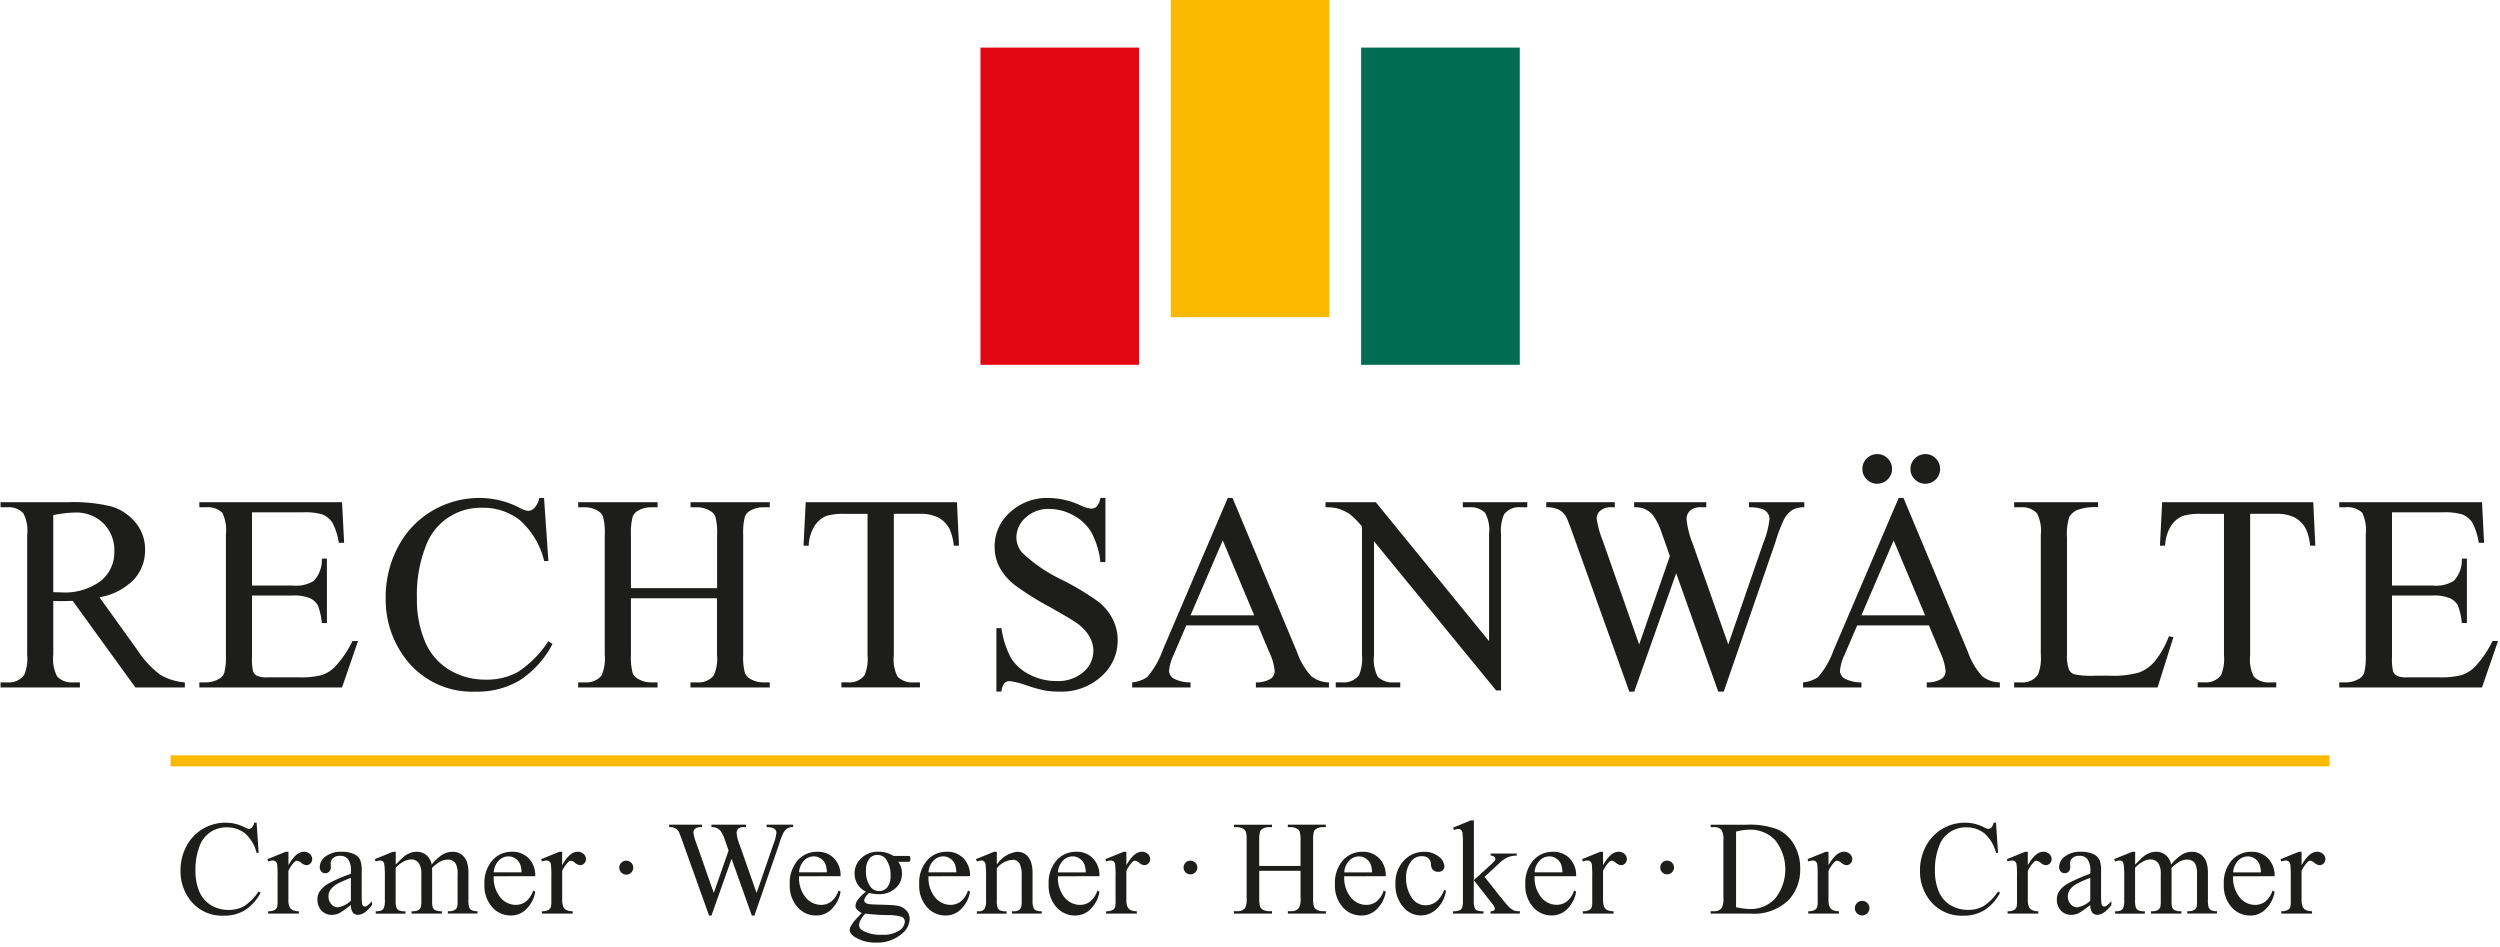
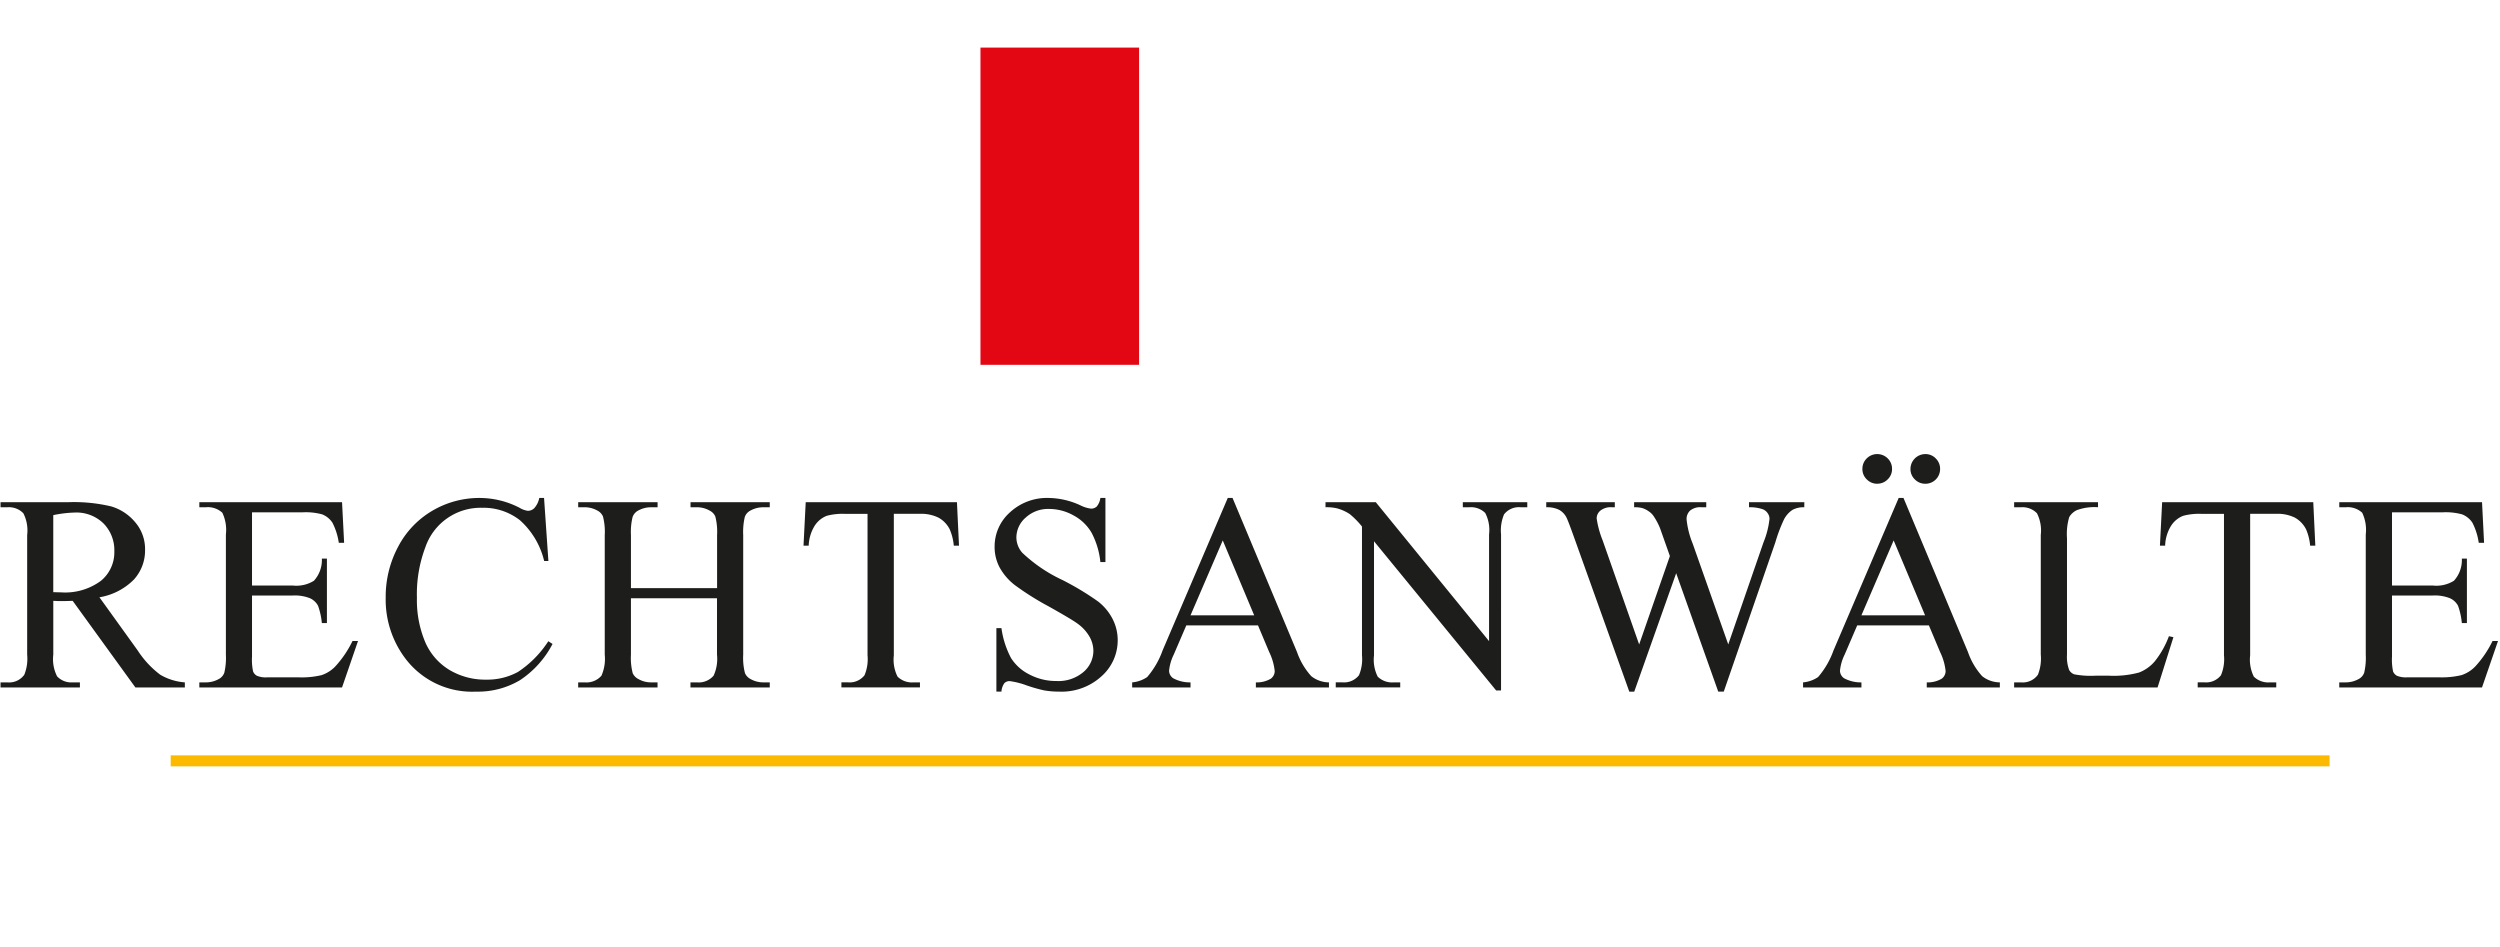
<svg xmlns="http://www.w3.org/2000/svg" id="e65d04f5-93c2-4b7e-877c-d08138354d50" data-name="logo" viewBox="0 0 227 86">
  <title>ra-logo</title>
-   <path id="a21a19be-ac1a-4f4f-950c-5f6e888ff136" data-name="namen" d="M23.088,74.7a.923.923,0,0,1-.221.447.392.392,0,0,1-.279.113.944.944,0,0,1-.358-.131A3.8,3.8,0,0,0,20.5,74.7a4.032,4.032,0,0,0-2.075.557,3.919,3.919,0,0,0-1.492,1.569,4.634,4.634,0,0,0-.542,2.221,4.257,4.257,0,0,0,.822,2.608,3.64,3.64,0,0,0,3.108,1.488,3.591,3.591,0,0,0,1.923-.5,4.232,4.232,0,0,0,1.417-1.578l-.184-.119a4.577,4.577,0,0,1-1.322,1.337,2.8,2.8,0,0,1-1.387.336,3.037,3.037,0,0,1-1.611-.429A2.628,2.628,0,0,1,18.1,80.955a4.719,4.719,0,0,1-.351-1.9,5.8,5.8,0,0,1,.372-2.221A2.546,2.546,0,0,1,20.6,75.126a2.567,2.567,0,0,1,1.643.542A3.451,3.451,0,0,1,23.3,77.442h.185L23.3,74.7Zm2.849,2.644-1.65.667.06.214a1.19,1.19,0,0,1,.417-.089.406.406,0,0,1,.259.083.443.443,0,0,1,.142.265,8.712,8.712,0,0,1,.039,1.134v2.114a3.046,3.046,0,0,1-.03.578.5.5,0,0,1-.208.3,1.152,1.152,0,0,1-.619.131v.215h2.792v-.215a1.206,1.206,0,0,1-.565-.107.613.613,0,0,1-.274-.268,1.61,1.61,0,0,1-.113-.685V79.068a2.874,2.874,0,0,1,.553-.8.353.353,0,0,1,.233-.119.772.772,0,0,1,.384.2.785.785,0,0,0,.467.206.5.5,0,0,0,.369-.161A.546.546,0,0,0,28.348,78a.617.617,0,0,0-.214-.462.765.765,0,0,0-.542-.2q-.721,0-1.4,1.226V77.341Zm6.105,5.519a.58.58,0,0,0,.465.2q.606,0,1.274-.893v-.334a3.71,3.71,0,0,1-.483.435.32.32,0,0,1-.166.041.232.232,0,0,1-.158-.059.4.4,0,0,1-.1-.235,8.423,8.423,0,0,1-.03-.956V79.21a3.263,3.263,0,0,0-.107-1.047,1.123,1.123,0,0,0-.518-.578,2.55,2.55,0,0,0-1.191-.244,2.264,2.264,0,0,0-1.471.429,1.217,1.217,0,0,0-.524.94.608.608,0,0,0,.14.423.467.467,0,0,0,.361.155.482.482,0,0,0,.366-.149.6.6,0,0,0,.14-.423l-.012-.345a.607.607,0,0,1,.226-.464.845.845,0,0,1,.595-.2.935.935,0,0,1,.754.3,1.78,1.78,0,0,1,.259,1.119v.214a13.274,13.274,0,0,0-2.01.87,2.354,2.354,0,0,0-.848.762,1.3,1.3,0,0,0-.179.691,1.422,1.422,0,0,0,.366,1.018,1.227,1.227,0,0,0,.932.387,1.618,1.618,0,0,0,.685-.149,9.151,9.151,0,0,0,1.054-.75,1.087,1.087,0,0,0,.178.69Zm-1.369-.482a.775.775,0,0,1-.59-.283,1.022,1.022,0,0,1-.256-.711,1.056,1.056,0,0,1,.2-.625,1.989,1.989,0,0,1,.673-.548,11.635,11.635,0,0,1,1.161-.506v2.078a2.163,2.163,0,0,1-1.191.595Zm5.254-5.037h-.256l-1.643.667.089.214a1.157,1.157,0,0,1,.4-.089.374.374,0,0,1,.244.074.474.474,0,0,1,.131.271,7.5,7.5,0,0,1,.054,1.161v2.084a1.954,1.954,0,0,1-.078.682.514.514,0,0,1-.226.256,1.211,1.211,0,0,1-.524.08v.215h2.7v-.215a1.427,1.427,0,0,1-.592-.08A.514.514,0,0,1,36,82.42a2.052,2.052,0,0,1-.074-.7V78.8a2.456,2.456,0,0,1,.762-.59,1.315,1.315,0,0,1,.637-.172.837.837,0,0,1,.732.381,1.77,1.77,0,0,1,.2.958v2.346a3.13,3.13,0,0,1-.03.589.557.557,0,0,1-.235.322,1.269,1.269,0,0,1-.622.107v.215h2.756v-.215a1.357,1.357,0,0,1-.589-.092.511.511,0,0,1-.235-.229,2.234,2.234,0,0,1-.063-.7v-2.6l-.012-.256.012-.065a3.446,3.446,0,0,1,.771-.587,1.424,1.424,0,0,1,.634-.158.809.809,0,0,1,.745.381,1.993,1.993,0,0,1,.16.941v2.346a4.013,4.013,0,0,1-.023.578.53.53,0,0,1-.2.3.941.941,0,0,1-.548.137h-.113v.215h2.691v-.215a1.109,1.109,0,0,1-.523-.092.509.509,0,0,1-.221-.223,2.159,2.159,0,0,1-.077-.7V79.377a3.291,3.291,0,0,0-.131-1.083,1.486,1.486,0,0,0-.533-.73,1.36,1.36,0,0,0-.771-.223,1.833,1.833,0,0,0-.869.223A4.04,4.04,0,0,0,39.2,78.5a1.471,1.471,0,0,0-.495-.863,1.355,1.355,0,0,0-.881-.3,1.634,1.634,0,0,0-.613.125,2.106,2.106,0,0,0-.577.351q-.108.09-.7.685V77.341ZM48.6,79.556a2.217,2.217,0,0,0-.59-1.617,2.016,2.016,0,0,0-1.506-.6,2.338,2.338,0,0,0-1.8.783,3.111,3.111,0,0,0-.718,2.182,2.933,2.933,0,0,0,.7,2.057,2.2,2.2,0,0,0,1.682.765,1.938,1.938,0,0,0,1.506-.67,2.84,2.84,0,0,0,.727-1.485l-.185-.119a2.169,2.169,0,0,1-.664,1.009,1.519,1.519,0,0,1-.931.3,1.8,1.8,0,0,1-1.4-.691,2.8,2.8,0,0,1-.589-1.905Zm-3.314-1.414a1.229,1.229,0,0,1,.885-.384,1.119,1.119,0,0,1,.616.19,1.184,1.184,0,0,1,.443.524,2.324,2.324,0,0,1,.125.738H44.831a1.667,1.667,0,0,1,.455-1.068Zm5.508-.8-1.65.667.06.214a1.19,1.19,0,0,1,.417-.089.406.406,0,0,1,.259.083.449.449,0,0,1,.143.265,9.01,9.01,0,0,1,.038,1.134v2.114a3.183,3.183,0,0,1-.029.578.508.508,0,0,1-.209.3,1.152,1.152,0,0,1-.619.131v.215H52v-.215a1.206,1.206,0,0,1-.565-.107.613.613,0,0,1-.274-.268,1.61,1.61,0,0,1-.113-.685V79.068a2.874,2.874,0,0,1,.553-.8.353.353,0,0,1,.233-.119.772.772,0,0,1,.384.2.785.785,0,0,0,.467.206.5.5,0,0,0,.369-.161A.546.546,0,0,0,53.205,78a.613.613,0,0,0-.214-.462.765.765,0,0,0-.542-.2q-.72,0-1.405,1.226V77.341Zm5.627.985a.635.635,0,1,0,.444-.181.6.6,0,0,0-.444.181Zm13.184-3.444v.22a1.722,1.722,0,0,1,.589.084.459.459,0,0,1,.218.166.433.433,0,0,1,.086.256,3.76,3.76,0,0,1-.262,1.024L68.7,81.08l-1.548-4.388a3.8,3.8,0,0,1-.268-1.06.5.5,0,0,1,.155-.387.7.7,0,0,1,.488-.143h.214v-.22H64.6v.22a1.287,1.287,0,0,1,.357.036,1.06,1.06,0,0,1,.3.155.719.719,0,0,1,.191.19,3.026,3.026,0,0,1,.28.524l.19.542.238.679L64.812,81.08l-1.59-4.531a4.1,4.1,0,0,1-.262-.958.441.441,0,0,1,.167-.346.722.722,0,0,1,.482-.143h.143v-.22H60.763v.22a1.192,1.192,0,0,1,.557.11.783.783,0,0,1,.324.337q.072.136.34.887l2.4,6.7H64.6l1.827-5.162,1.84,5.162H68.5l2.251-6.508a6.855,6.855,0,0,1,.375-.994,1.121,1.121,0,0,1,.375-.423,1.025,1.025,0,0,1,.512-.113v-.22Zm6.719,4.674a2.217,2.217,0,0,0-.59-1.617,2.016,2.016,0,0,0-1.506-.6,2.338,2.338,0,0,0-1.8.783,3.107,3.107,0,0,0-.718,2.182,2.928,2.928,0,0,0,.7,2.057,2.2,2.2,0,0,0,1.682.765,1.938,1.938,0,0,0,1.506-.67,2.84,2.84,0,0,0,.727-1.485l-.185-.119a2.176,2.176,0,0,1-.664,1.009,1.52,1.52,0,0,1-.932.3,1.8,1.8,0,0,1-1.4-.691,2.8,2.8,0,0,1-.589-1.905ZM73.01,78.142a1.229,1.229,0,0,1,.884-.384,1.12,1.12,0,0,1,.617.19,1.184,1.184,0,0,1,.443.524,2.324,2.324,0,0,1,.125.738H72.555a1.662,1.662,0,0,1,.455-1.068Zm4.838,3.617a.979.979,0,0,0-.17.488.488.488,0,0,0,.128.33,1.84,1.84,0,0,0,.438.331q-.565.59-.608.643a3.307,3.307,0,0,0-.416.613.677.677,0,0,0-.066.286c0,.214.149.421.447.619a3.471,3.471,0,0,0,1.941.518,3.4,3.4,0,0,0,2.423-.869,1.721,1.721,0,0,0,.631-1.262,1.122,1.122,0,0,0-.33-.822,1.5,1.5,0,0,0-.885-.411q-.363-.054-1.589-.083-.668-.018-.834-.042a.721.721,0,0,1-.384-.137.276.276,0,0,1-.1-.2.637.637,0,0,1,.092-.289,1.594,1.594,0,0,1,.354-.4,3.062,3.062,0,0,0,.828.119,2.207,2.207,0,0,0,1.566-.542,1.714,1.714,0,0,0,.583-1.3,1.733,1.733,0,0,0-.333-1.095h.708a1.311,1.311,0,0,0,.3-.018.123.123,0,0,0,.063-.048.547.547,0,0,0,.029-.214.361.361,0,0,0-.035-.19.1.1,0,0,0-.06-.051,1.511,1.511,0,0,0-.3-.015H81.119a2.378,2.378,0,0,0-1.351-.381,2.169,2.169,0,0,0-1.563.583,1.862,1.862,0,0,0-.61,1.394,1.813,1.813,0,0,0,.268.967,1.8,1.8,0,0,0,.768.682,3.88,3.88,0,0,0-.783.792Zm2.6-3.739a2.388,2.388,0,0,1,.41,1.482,1.614,1.614,0,0,1-.291,1.066.94.94,0,0,1-.745.339.958.958,0,0,1-.785-.393,2.316,2.316,0,0,1-.405-1.458,1.642,1.642,0,0,1,.3-1.078.932.932,0,0,1,.739-.351.945.945,0,0,1,.78.393Zm.184,5.072a4,4,0,0,1,1.227.155.452.452,0,0,1,.3.441,1.039,1.039,0,0,1-.509.807,2.659,2.659,0,0,1-1.58.378,3.29,3.29,0,0,1-1.721-.369.6.6,0,0,1-.345-.5,1.024,1.024,0,0,1,.142-.482,2.964,2.964,0,0,1,.423-.565,19.551,19.551,0,0,0,2.06.136Zm7.445-3.536a2.216,2.216,0,0,0-.589-1.617,2.016,2.016,0,0,0-1.506-.6,2.338,2.338,0,0,0-1.8.783,3.107,3.107,0,0,0-.718,2.182,2.928,2.928,0,0,0,.7,2.057,2.2,2.2,0,0,0,1.682.765,1.938,1.938,0,0,0,1.506-.67,2.831,2.831,0,0,0,.726-1.485l-.184-.119a2.176,2.176,0,0,1-.664,1.009,1.522,1.522,0,0,1-.932.3,1.8,1.8,0,0,1-1.4-.691,2.8,2.8,0,0,1-.589-1.905Zm-3.313-1.414a1.229,1.229,0,0,1,.884-.384,1.114,1.114,0,0,1,.616.19,1.18,1.18,0,0,1,.444.524,2.354,2.354,0,0,1,.125.738H84.308a1.662,1.662,0,0,1,.455-1.068Zm5.751-.8h-.256l-1.643.667.089.214a1.157,1.157,0,0,1,.4-.089.373.373,0,0,1,.247.077.507.507,0,0,1,.137.292,8.737,8.737,0,0,1,.045,1.2v2.024a1.545,1.545,0,0,1-.146.807.64.64,0,0,1-.562.211H88.7v.215h2.7v-.215a1.433,1.433,0,0,1-.593-.08.551.551,0,0,1-.229-.253,2.046,2.046,0,0,1-.066-.685V78.847a1.965,1.965,0,0,1,1.412-.774.689.689,0,0,1,.651.337,2.263,2.263,0,0,1,.194,1.08v2.233a3.458,3.458,0,0,1-.024.56.608.608,0,0,1-.211.342.911.911,0,0,1-.533.116H91.89v.215h2.7v-.215a1.207,1.207,0,0,1-.539-.083.489.489,0,0,1-.211-.232,1.952,1.952,0,0,1-.084-.7V79.4a3.379,3.379,0,0,0-.131-1.095,1.491,1.491,0,0,0-.512-.736,1.31,1.31,0,0,0-.768-.223A2.575,2.575,0,0,0,90.514,78.5V77.341Zm9.315,2.215a2.216,2.216,0,0,0-.589-1.617,2.017,2.017,0,0,0-1.507-.6,2.341,2.341,0,0,0-1.8.783,3.111,3.111,0,0,0-.717,2.182,2.928,2.928,0,0,0,.7,2.057,2.2,2.2,0,0,0,1.682.765,1.938,1.938,0,0,0,1.506-.67,2.831,2.831,0,0,0,.726-1.485l-.184-.119a2.176,2.176,0,0,1-.664,1.009,1.522,1.522,0,0,1-.932.3,1.8,1.8,0,0,1-1.4-.691,2.8,2.8,0,0,1-.59-1.905Zm-3.313-1.414a1.229,1.229,0,0,1,.884-.384,1.117,1.117,0,0,1,.616.19,1.18,1.18,0,0,1,.444.524,2.354,2.354,0,0,1,.125.738H96.06a1.667,1.667,0,0,1,.456-1.068Zm5.507-.8-1.649.667.059.214a1.19,1.19,0,0,1,.417-.089.4.4,0,0,1,.259.083.444.444,0,0,1,.143.265,8.712,8.712,0,0,1,.039,1.134v2.114a3.046,3.046,0,0,1-.03.578.507.507,0,0,1-.208.3,1.156,1.156,0,0,1-.62.131v.215h2.793v-.215a1.211,1.211,0,0,1-.566-.107.618.618,0,0,1-.274-.268,1.626,1.626,0,0,1-.113-.685V79.068a2.874,2.874,0,0,1,.554-.8.351.351,0,0,1,.232-.119.772.772,0,0,1,.384.2.789.789,0,0,0,.468.206.5.5,0,0,0,.369-.161.545.545,0,0,0,.154-.393.613.613,0,0,0-.214-.462.763.763,0,0,0-.542-.2q-.72,0-1.405,1.226V77.341Zm5.628.985a.624.624,0,0,0,0,.884.626.626,0,0,0,1.066-.44.628.628,0,0,0-1.069-.444Zm6.687-2.009a2.736,2.736,0,0,1,.072-.789.519.519,0,0,1,.256-.289,1.136,1.136,0,0,1,.542-.137h.291v-.22H112.04v.22h.286a1.132,1.132,0,0,1,.548.143.541.541,0,0,1,.244.256,2.73,2.73,0,0,1,.077.816v5.21a1.8,1.8,0,0,1-.143.916.859.859,0,0,1-.726.292h-.286v.221H115.5v-.221h-.291a1.088,1.088,0,0,1-.542-.143.525.525,0,0,1-.25-.256,2.652,2.652,0,0,1-.078-.809V79.068h3.751v2.459a1.752,1.752,0,0,1-.148.916.854.854,0,0,1-.721.292h-.286v.221h3.454v-.221H120.1a1.121,1.121,0,0,1-.548-.143.533.533,0,0,1-.244-.256,2.662,2.662,0,0,1-.077-.809v-5.21a2.863,2.863,0,0,1,.068-.789.5.5,0,0,1,.259-.289,1.136,1.136,0,0,1,.542-.137h.286v-.22h-3.454v.22h.286a1.1,1.1,0,0,1,.542.143.538.538,0,0,1,.25.256,2.7,2.7,0,0,1,.077.816v2.31h-3.751v-2.31Zm11.488,3.239a2.216,2.216,0,0,0-.589-1.617,2.016,2.016,0,0,0-1.506-.6,2.338,2.338,0,0,0-1.8.783,3.107,3.107,0,0,0-.718,2.182,2.928,2.928,0,0,0,.7,2.057,2.2,2.2,0,0,0,1.682.765,1.938,1.938,0,0,0,1.506-.67,2.831,2.831,0,0,0,.726-1.485l-.184-.119a2.176,2.176,0,0,1-.664,1.009,1.522,1.522,0,0,1-.932.3,1.8,1.8,0,0,1-1.4-.691,2.8,2.8,0,0,1-.589-1.905Zm-3.313-1.414a1.229,1.229,0,0,1,.884-.384,1.114,1.114,0,0,1,.616.19,1.18,1.18,0,0,1,.444.524,2.354,2.354,0,0,1,.125.738h-2.524a1.662,1.662,0,0,1,.455-1.068Zm8.621,2.658a2.678,2.678,0,0,1-.637.994,1.565,1.565,0,0,1-1.048.4,1.472,1.472,0,0,1-1.3-.747,3.124,3.124,0,0,1-.479-1.723,2.35,2.35,0,0,1,.482-1.543,1.183,1.183,0,0,1,.959-.44.859.859,0,0,1,.577.178.779.779,0,0,1,.241.536.95.95,0,0,0,.134.477.635.635,0,0,0,.53.226.566.566,0,0,0,.408-.14.484.484,0,0,0,.146-.366,1.178,1.178,0,0,0-.518-.884,2.012,2.012,0,0,0-1.322-.426,2.445,2.445,0,0,0-1.836.8,2.9,2.9,0,0,0-.766,2.09,3.066,3.066,0,0,0,.691,2.107,2.1,2.1,0,0,0,1.62.78,2.076,2.076,0,0,0,1.423-.58,2.96,2.96,0,0,0,.863-1.658l-.173-.084Zm2.414-6.311-1.619.667.1.208a1.139,1.139,0,0,1,.375-.1.377.377,0,0,1,.25.08.5.5,0,0,1,.137.292,8.816,8.816,0,0,1,.042,1.158v4.966a1.822,1.822,0,0,1-.089.679.436.436,0,0,1-.191.2,1.5,1.5,0,0,1-.625.1v.215H134.7v-.215a1.612,1.612,0,0,1-.595-.077.473.473,0,0,1-.211-.238,2.046,2.046,0,0,1-.075-.7v-1.81l1.673,2.137a.918.918,0,0,1,.238.441.209.209,0,0,1-.08.176.562.562,0,0,1-.307.068v.215H138v-.215a1.579,1.579,0,0,1-.518-.059,1.613,1.613,0,0,1-.5-.364q-.2-.2-.786-.928l-1.4-1.769,1.4-1.292a2.625,2.625,0,0,1,.711-.488,2.256,2.256,0,0,1,.813-.149V77.5h-2.37v.19a.54.54,0,0,1,.325.1.269.269,0,0,1,.1.206.261.261,0,0,1-.047.143,4.812,4.812,0,0,1-.512.512l-1.388,1.262V74.489Zm9.565,5.067a2.216,2.216,0,0,0-.589-1.617,2.017,2.017,0,0,0-1.507-.6,2.341,2.341,0,0,0-1.8.783A3.111,3.111,0,0,0,138.5,80.3a2.928,2.928,0,0,0,.7,2.057,2.2,2.2,0,0,0,1.682.765,1.938,1.938,0,0,0,1.506-.67,2.831,2.831,0,0,0,.726-1.485l-.184-.119a2.176,2.176,0,0,1-.664,1.009,1.522,1.522,0,0,1-.932.3,1.8,1.8,0,0,1-1.4-.691,2.8,2.8,0,0,1-.59-1.905ZM139.8,78.142a1.229,1.229,0,0,1,.884-.384,1.117,1.117,0,0,1,.616.19,1.18,1.18,0,0,1,.444.524,2.354,2.354,0,0,1,.125.738h-2.525a1.667,1.667,0,0,1,.456-1.068Zm5.507-.8-1.649.667.059.214a1.19,1.19,0,0,1,.417-.089.4.4,0,0,1,.259.083.444.444,0,0,1,.143.265,8.712,8.712,0,0,1,.039,1.134v2.114a3.046,3.046,0,0,1-.03.578.507.507,0,0,1-.208.3,1.156,1.156,0,0,1-.62.131v.215h2.793v-.215a1.211,1.211,0,0,1-.566-.107.618.618,0,0,1-.274-.268,1.626,1.626,0,0,1-.113-.685V79.068a2.874,2.874,0,0,1,.554-.8.351.351,0,0,1,.232-.119.772.772,0,0,1,.384.2.789.789,0,0,0,.468.206.5.5,0,0,0,.369-.161.545.545,0,0,0,.154-.393.613.613,0,0,0-.214-.462.763.763,0,0,0-.542-.2q-.72,0-1.405,1.226V77.341Zm5.628.985a.624.624,0,0,0,0,.884A.626.626,0,0,0,152,78.77a.628.628,0,0,0-1.069-.444Zm8,4.63a4.5,4.5,0,0,0,3.5-1.263,4.038,4.038,0,0,0,1.024-2.816,4.226,4.226,0,0,0-.574-2.215,3.276,3.276,0,0,0-1.518-1.369,7.181,7.181,0,0,0-2.754-.411h-3.287v.22h.3a.877.877,0,0,1,.691.262,1.671,1.671,0,0,1,.166.947v5.216a1.858,1.858,0,0,1-.131.881.8.8,0,0,1-.726.327h-.3v.221Zm-1.3-7.449a5.072,5.072,0,0,1,1.221-.173,3.075,3.075,0,0,1,2.34.965,4.265,4.265,0,0,1,0,5.269,3.011,3.011,0,0,1-2.292.971,6.094,6.094,0,0,1-1.269-.167V75.507Zm8.142,1.834-1.649.667.06.214a1.181,1.181,0,0,1,.416-.089.4.4,0,0,1,.259.083.444.444,0,0,1,.143.265,8.712,8.712,0,0,1,.039,1.134v2.114a3.046,3.046,0,0,1-.03.578.507.507,0,0,1-.208.3,1.154,1.154,0,0,1-.619.131v.215h2.792v-.215a1.211,1.211,0,0,1-.566-.107.618.618,0,0,1-.274-.268,1.626,1.626,0,0,1-.113-.685V79.068a2.874,2.874,0,0,1,.554-.8.351.351,0,0,1,.232-.119.764.764,0,0,1,.384.2.789.789,0,0,0,.468.206.5.5,0,0,0,.369-.161.546.546,0,0,0,.155-.393.614.614,0,0,0-.215-.462.763.763,0,0,0-.542-.2q-.72,0-1.405,1.226V77.341Zm2.84,4.65a.662.662,0,1,0,1.128.47.642.642,0,0,0-.19-.467.634.634,0,0,0-.47-.194.643.643,0,0,0-.468.191ZM181.027,74.7a.931.931,0,0,1-.22.447.4.4,0,0,1-.28.113.944.944,0,0,1-.358-.131,3.8,3.8,0,0,0-1.726-.429,4.032,4.032,0,0,0-2.075.557,3.926,3.926,0,0,0-1.492,1.569,4.634,4.634,0,0,0-.541,2.221,4.256,4.256,0,0,0,.821,2.608,3.642,3.642,0,0,0,3.108,1.488,3.591,3.591,0,0,0,1.923-.5,4.223,4.223,0,0,0,1.417-1.578l-.184-.119A4.577,4.577,0,0,1,180.1,82.28a2.8,2.8,0,0,1-1.387.336,3.039,3.039,0,0,1-1.611-.429,2.633,2.633,0,0,1-1.057-1.232,4.719,4.719,0,0,1-.351-1.9,5.8,5.8,0,0,1,.372-2.221,2.546,2.546,0,0,1,2.474-1.709,2.567,2.567,0,0,1,1.643.542,3.451,3.451,0,0,1,1.054,1.774h.185l-.185-2.745Zm2.849,2.644-1.65.667.06.214a1.19,1.19,0,0,1,.417-.089.406.406,0,0,1,.259.083.449.449,0,0,1,.143.265,9.01,9.01,0,0,1,.038,1.134v2.114a3.183,3.183,0,0,1-.029.578.508.508,0,0,1-.209.3,1.152,1.152,0,0,1-.619.131v.215h2.792v-.215a1.206,1.206,0,0,1-.565-.107.613.613,0,0,1-.274-.268,1.61,1.61,0,0,1-.113-.685V79.068a2.874,2.874,0,0,1,.553-.8.353.353,0,0,1,.233-.119.772.772,0,0,1,.384.2.785.785,0,0,0,.467.206.5.5,0,0,0,.369-.161.546.546,0,0,0,.155-.393.613.613,0,0,0-.214-.462.765.765,0,0,0-.542-.2q-.72,0-1.405,1.226V77.341Zm6.1,5.519a.58.58,0,0,0,.465.2q.607,0,1.274-.893v-.334a3.8,3.8,0,0,1-.482.435.326.326,0,0,1-.167.041.232.232,0,0,1-.158-.059.4.4,0,0,1-.1-.235,8.423,8.423,0,0,1-.03-.956V79.21a3.263,3.263,0,0,0-.107-1.047,1.123,1.123,0,0,0-.518-.578,2.55,2.55,0,0,0-1.191-.244,2.264,2.264,0,0,0-1.471.429,1.216,1.216,0,0,0-.523.94.608.608,0,0,0,.139.423.467.467,0,0,0,.361.155.481.481,0,0,0,.366-.149.6.6,0,0,0,.14-.423l-.012-.345a.607.607,0,0,1,.226-.464.846.846,0,0,1,.6-.2.934.934,0,0,1,.753.3,1.78,1.78,0,0,1,.259,1.119v.214a13.274,13.274,0,0,0-2.01.87,2.354,2.354,0,0,0-.848.762,1.3,1.3,0,0,0-.179.691,1.422,1.422,0,0,0,.366,1.018,1.227,1.227,0,0,0,.932.387,1.618,1.618,0,0,0,.685-.149,9.151,9.151,0,0,0,1.054-.75,1.093,1.093,0,0,0,.178.69Zm-1.369-.482a.777.777,0,0,1-.59-.283,1.022,1.022,0,0,1-.256-.711,1.056,1.056,0,0,1,.2-.625,1.989,1.989,0,0,1,.673-.548,11.635,11.635,0,0,1,1.161-.506v2.078a2.163,2.163,0,0,1-1.191.595Zm5.254-5.037h-.256l-1.643.667.089.214a1.157,1.157,0,0,1,.4-.089.372.372,0,0,1,.244.074.474.474,0,0,1,.131.271,7.5,7.5,0,0,1,.054,1.161v2.084a1.954,1.954,0,0,1-.078.682.514.514,0,0,1-.226.256,1.211,1.211,0,0,1-.524.08v.215h2.7v-.215a1.43,1.43,0,0,1-.592-.08.512.512,0,0,1-.22-.241,2.018,2.018,0,0,1-.075-.7V78.8a2.456,2.456,0,0,1,.762-.59,1.318,1.318,0,0,1,.637-.172.84.84,0,0,1,.733.381,1.771,1.771,0,0,1,.2.958v2.346a3.13,3.13,0,0,1-.03.589.553.553,0,0,1-.235.322,1.267,1.267,0,0,1-.622.107v.215h2.757v-.215a1.359,1.359,0,0,1-.59-.092.511.511,0,0,1-.235-.229,2.234,2.234,0,0,1-.063-.7v-2.6l-.011-.256.011-.065a3.425,3.425,0,0,1,.772-.587,1.418,1.418,0,0,1,.634-.158.808.808,0,0,1,.744.381,1.991,1.991,0,0,1,.161.941v2.346a3.8,3.8,0,0,1-.024.578.525.525,0,0,1-.2.3.94.94,0,0,1-.547.137h-.114v.215H201.3v-.215a1.111,1.111,0,0,1-.524-.092.509.509,0,0,1-.221-.223,2.159,2.159,0,0,1-.077-.7V79.377a3.291,3.291,0,0,0-.131-1.083,1.486,1.486,0,0,0-.533-.73,1.36,1.36,0,0,0-.771-.223,1.836,1.836,0,0,0-.869.223,4.056,4.056,0,0,0-1.036.938,1.475,1.475,0,0,0-.494-.863,1.36,1.36,0,0,0-.882-.3,1.638,1.638,0,0,0-.613.125,2.106,2.106,0,0,0-.577.351q-.108.09-.7.685V77.341Zm12.673,2.215a2.217,2.217,0,0,0-.59-1.617,2.016,2.016,0,0,0-1.506-.6,2.34,2.34,0,0,0-1.8.783,3.111,3.111,0,0,0-.717,2.182,2.933,2.933,0,0,0,.7,2.057,2.2,2.2,0,0,0,1.682.765,1.94,1.94,0,0,0,1.507-.67,2.838,2.838,0,0,0,.726-1.485l-.185-.119a2.169,2.169,0,0,1-.664,1.009,1.519,1.519,0,0,1-.931.3,1.794,1.794,0,0,1-1.4-.691,2.8,2.8,0,0,1-.59-1.905Zm-3.313-1.414a1.225,1.225,0,0,1,.884-.384,1.119,1.119,0,0,1,.616.19,1.184,1.184,0,0,1,.443.524,2.318,2.318,0,0,1,.126.738H202.77a1.667,1.667,0,0,1,.456-1.068Zm5.507-.8-1.649.667.059.214a1.19,1.19,0,0,1,.417-.089.406.406,0,0,1,.259.083.449.449,0,0,1,.143.265A8.8,8.8,0,0,1,208,79.615v2.114a3.086,3.086,0,0,1-.029.578.508.508,0,0,1-.209.3,1.152,1.152,0,0,1-.619.131v.215h2.792v-.215a1.206,1.206,0,0,1-.565-.107.618.618,0,0,1-.274-.268,1.626,1.626,0,0,1-.113-.685V79.068a2.853,2.853,0,0,1,.554-.8.349.349,0,0,1,.232-.119.772.772,0,0,1,.384.2.785.785,0,0,0,.467.206.5.5,0,0,0,.369-.161.542.542,0,0,0,.155-.393.613.613,0,0,0-.214-.462.765.765,0,0,0-.542-.2q-.72,0-1.405,1.226V77.341Z" fill="#1d1d1b" />
  <line id="ab18d18d-1593-4558-a4c4-c2b35a8b1aa2" data-name="line" x1="15.498" y1="69.086" x2="211.524" y2="69.086" fill="none" stroke="#fbba00" stroke-miterlimit="10" />
  <path id="ad733e87-9c3a-4949-9ec4-78846099e1fa" data-name="rechtsanwaelte" d="M47.033,61.011a5.812,5.812,0,0,1-2.89.7,6.326,6.326,0,0,1-3.355-.893,5.482,5.482,0,0,1-2.2-2.567,9.82,9.82,0,0,1-.732-3.957,12.073,12.073,0,0,1,.775-4.627,5.307,5.307,0,0,1,5.154-3.56,5.353,5.353,0,0,1,3.424,1.129,7.2,7.2,0,0,1,2.2,3.7h.385L49.4,45.215h-.434a1.939,1.939,0,0,1-.459.931.819.819,0,0,1-.583.235,1.948,1.948,0,0,1-.744-.273,7.93,7.93,0,0,0-3.6-.893,8.4,8.4,0,0,0-4.323,1.16,8.162,8.162,0,0,0-3.107,3.269,9.64,9.64,0,0,0-1.129,4.626A8.867,8.867,0,0,0,36.738,59.7a7.583,7.583,0,0,0,6.475,3.1,7.469,7.469,0,0,0,4.006-1.042,8.824,8.824,0,0,0,2.952-3.287l-.384-.248A9.531,9.531,0,0,1,47.033,61.011ZM73.159,45.6l-.2,3.944h.471a3.671,3.671,0,0,1,.546-1.811,2.3,2.3,0,0,1,1.1-.9,5.63,5.63,0,0,1,1.675-.174h2.021V59.5a3.777,3.777,0,0,1-.272,1.811,1.711,1.711,0,0,1-1.514.645H76.4v.459h7.132V61.96h-.583a1.859,1.859,0,0,1-1.451-.521A3.442,3.442,0,0,1,81.16,59.5V46.654h2.369A3.574,3.574,0,0,1,85.21,47a2.489,2.489,0,0,1,1.023,1.061,4.772,4.772,0,0,1,.372,1.488h.472L86.891,45.6ZM62.7,46.059h.6a2.278,2.278,0,0,1,1.129.3,1.1,1.1,0,0,1,.52.533,5.6,5.6,0,0,1,.162,1.7V53.4H57.29V48.589a5.74,5.74,0,0,1,.149-1.643,1.076,1.076,0,0,1,.533-.6,2.363,2.363,0,0,1,1.129-.285h.608V45.6H52.5v.459h.6a2.345,2.345,0,0,1,1.141.3,1.109,1.109,0,0,1,.508.533,5.6,5.6,0,0,1,.162,1.7V59.442a3.786,3.786,0,0,1-.3,1.911,1.8,1.8,0,0,1-1.513.607h-.6v.459h7.207V61.96H59.1a2.288,2.288,0,0,1-1.129-.3,1.115,1.115,0,0,1-.521-.534,5.589,5.589,0,0,1-.161-1.687V54.32h7.815v5.122a3.658,3.658,0,0,1-.31,1.911,1.783,1.783,0,0,1-1.5.607h-.6v.459h7.2V61.96h-.6a2.355,2.355,0,0,1-1.141-.3,1.115,1.115,0,0,1-.508-.534,5.545,5.545,0,0,1-.162-1.687V48.589a5.971,5.971,0,0,1,.143-1.643,1.044,1.044,0,0,1,.54-.6,2.356,2.356,0,0,1,1.128-.285h.6V45.6H62.7ZM30.437,60.521a3.077,3.077,0,0,1-1.24.782,7.748,7.748,0,0,1-2.071.2H24.273a2.111,2.111,0,0,1-.943-.142.778.778,0,0,1-.347-.385,5.094,5.094,0,0,1-.1-1.358V54.072h3.7a3.743,3.743,0,0,1,1.563.248,1.554,1.554,0,0,1,.732.682,6.466,6.466,0,0,1,.347,1.575h.459V50.723h-.459a2.794,2.794,0,0,1-.72,2.009,3.007,3.007,0,0,1-1.922.434h-3.7V46.518H27.5a5.622,5.622,0,0,1,1.749.186,1.982,1.982,0,0,1,.936.756,5.822,5.822,0,0,1,.577,1.824h.484L31.058,45.6H18.1v.459h.6a1.919,1.919,0,0,1,1.488.5,3.614,3.614,0,0,1,.323,1.972V59.455a5.843,5.843,0,0,1-.143,1.625,1.044,1.044,0,0,1-.539.595,2.363,2.363,0,0,1-1.129.285h-.6v.459H31.058L32.509,58.2h-.5A9.524,9.524,0,0,1,30.437,60.521Zm140.018-16.6a1.3,1.3,0,0,0,.943-.39,1.282,1.282,0,0,0,.4-.949,1.31,1.31,0,0,0-.391-.955,1.347,1.347,0,0,0-1.91,0,1.314,1.314,0,0,0-.391.955,1.285,1.285,0,0,0,.4.949A1.314,1.314,0,0,0,170.455,43.925ZM12.5,59.058,9.029,54.233a5.708,5.708,0,0,0,3.132-1.613,3.924,3.924,0,0,0,1.011-2.691,3.742,3.742,0,0,0-.887-2.5,4.516,4.516,0,0,0-2.158-1.439A14.554,14.554,0,0,0,6.176,45.6H.049v.459H.681a1.821,1.821,0,0,1,1.439.546,3.428,3.428,0,0,1,.347,1.972V59.442a3.913,3.913,0,0,1-.26,1.824,1.692,1.692,0,0,1-1.526.694H.049v.459H7.255V61.96H6.6a1.765,1.765,0,0,1-1.414-.545,3.434,3.434,0,0,1-.347-1.973V54.556q.2.012.384.018c.124,0,.24.006.347.006q.4,0,1.03-.024l5.693,7.863h4.491V61.96a5.149,5.149,0,0,1-2.233-.694A8.63,8.63,0,0,1,12.5,59.058ZM5.531,53.786c-.074,0-.169,0-.285-.006s-.252-.006-.409-.006v-7a10.931,10.931,0,0,1,1.947-.235,3.527,3.527,0,0,1,2.611.986,3.465,3.465,0,0,1,.986,2.561,3.335,3.335,0,0,1-1.222,2.655A5.468,5.468,0,0,1,5.531,53.786Zm169.291-9.861a1.332,1.332,0,0,0,1.339-1.339,1.313,1.313,0,0,0-.39-.955,1.282,1.282,0,0,0-.949-.4,1.355,1.355,0,0,0-1.352,1.352,1.282,1.282,0,0,0,.4.949A1.313,1.313,0,0,0,174.822,43.925Zm21.5,1.675-.2,3.944h.472a3.651,3.651,0,0,1,.546-1.811,2.294,2.294,0,0,1,1.1-.9,5.63,5.63,0,0,1,1.675-.174h2.022V59.5a3.76,3.76,0,0,1-.273,1.811,1.709,1.709,0,0,1-1.513.645h-.6v.459h7.133V61.96h-.583a1.862,1.862,0,0,1-1.452-.521,3.442,3.442,0,0,1-.335-1.935V46.654h2.37a3.573,3.573,0,0,1,1.68.341,2.5,2.5,0,0,1,1.024,1.061,4.772,4.772,0,0,1,.372,1.488h.471l-.186-3.944ZM178.692,59.207l-5.855-13.992H172.4l-5.917,13.843a7.629,7.629,0,0,1-1.4,2.419,2.864,2.864,0,0,1-1.365.483v.459h5.3V61.96a3.192,3.192,0,0,1-1.582-.378.85.85,0,0,1-.366-.676,4.216,4.216,0,0,1,.422-1.464l1.141-2.654h6.512l1.017,2.419a5.139,5.139,0,0,1,.5,1.724.862.862,0,0,1-.354.694,2.479,2.479,0,0,1-1.358.335v.459h6.636V61.96a2.611,2.611,0,0,1-1.606-.564A6.369,6.369,0,0,1,178.692,59.207Zm-9.675-3.337,2.927-6.8,2.853,6.8Zm26.631,4.186a3.541,3.541,0,0,1-1.427,1.011,8.862,8.862,0,0,1-2.716.286h-1.228a8.084,8.084,0,0,1-1.935-.124.885.885,0,0,1-.459-.385,3.424,3.424,0,0,1-.2-1.414V48.862a5.4,5.4,0,0,1,.2-1.9,1.518,1.518,0,0,1,.738-.657,4.643,4.643,0,0,1,1.879-.248V45.6h-7.616v.459h.632a1.821,1.821,0,0,1,1.439.546,3.464,3.464,0,0,1,.348,1.972V59.43a4,4,0,0,1-.261,1.836,1.691,1.691,0,0,1-1.526.694h-.632v.459h13.024l1.439-4.564-.409-.087A8.294,8.294,0,0,1,195.648,60.056ZM226.324,58.2a9.525,9.525,0,0,1-1.575,2.319,3.086,3.086,0,0,1-1.241.782,7.743,7.743,0,0,1-2.071.2h-2.853a2.116,2.116,0,0,1-.943-.142.782.782,0,0,1-.347-.385,5.159,5.159,0,0,1-.1-1.358V54.072h3.7a3.743,3.743,0,0,1,1.563.248,1.554,1.554,0,0,1,.732.682,6.417,6.417,0,0,1,.347,1.575h.459V50.723h-.459a2.79,2.79,0,0,1-.719,2.009,3.012,3.012,0,0,1-1.923.434h-3.7V46.518h4.614a5.622,5.622,0,0,1,1.749.186,1.984,1.984,0,0,1,.937.756,5.827,5.827,0,0,1,.576,1.824h.484l-.186-3.684H212.407v.459H213a1.922,1.922,0,0,1,1.489.5,3.617,3.617,0,0,1,.322,1.972V59.455a5.856,5.856,0,0,1-.142,1.625,1.046,1.046,0,0,1-.54.595A2.363,2.363,0,0,1,213,61.96h-.595v.459h12.962L226.82,58.2ZM117.77,59.207l-5.855-13.992h-.434l-5.917,13.843a7.608,7.608,0,0,1-1.4,2.419,2.854,2.854,0,0,1-1.364.483v.459h5.3V61.96a3.192,3.192,0,0,1-1.582-.378.85.85,0,0,1-.366-.676,4.216,4.216,0,0,1,.422-1.464l1.141-2.654h6.512l1.017,2.419a5.131,5.131,0,0,1,.5,1.724.861.861,0,0,1-.353.694,2.479,2.479,0,0,1-1.358.335v.459h6.636V61.96a2.611,2.611,0,0,1-1.606-.564A6.369,6.369,0,0,1,117.77,59.207ZM108.1,55.87l2.927-6.8,2.853,6.8Zm-8.4-1.259a25.478,25.478,0,0,0-3.219-1.941,13.683,13.683,0,0,1-3.659-2.481,2.12,2.12,0,0,1-.534-1.4A2.4,2.4,0,0,1,93.129,47a3,3,0,0,1,2.133-.787,4.542,4.542,0,0,1,2.208.583,4.159,4.159,0,0,1,1.644,1.575,7.259,7.259,0,0,1,.8,2.667h.459V45.215h-.459a1.538,1.538,0,0,1-.329.776.738.738,0,0,1-.527.192,2.94,2.94,0,0,1-.98-.31,7.081,7.081,0,0,0-2.84-.658A4.953,4.953,0,0,0,91.7,46.524a4.14,4.14,0,0,0-1.389,3.12,3.932,3.932,0,0,0,.472,1.91,5.185,5.185,0,0,0,1.383,1.587,25.466,25.466,0,0,0,3.07,1.929q2.157,1.211,2.642,1.582a3.742,3.742,0,0,1,1.06,1.178,2.617,2.617,0,0,1,.341,1.253,2.538,2.538,0,0,1-.9,1.935,3.506,3.506,0,0,1-2.45.818,5.17,5.17,0,0,1-2.462-.595A4.158,4.158,0,0,1,91.8,59.746a8.144,8.144,0,0,1-.869-2.71h-.459V62.8h.459a1.48,1.48,0,0,1,.267-.769.65.65,0,0,1,.49-.186,7.154,7.154,0,0,1,1.532.39,13.833,13.833,0,0,0,1.594.453,8.016,8.016,0,0,0,1.377.112,5.368,5.368,0,0,0,3.814-1.383,4.354,4.354,0,0,0,1.482-3.293,4.2,4.2,0,0,0-.465-1.923A4.744,4.744,0,0,0,99.7,54.611Zm33.125-8.552h.583a1.835,1.835,0,0,1,1.451.521,3.331,3.331,0,0,1,.348,1.935v9.7L124.921,45.6h-4.565v.459a3.98,3.98,0,0,1,1.092.111,4.094,4.094,0,0,1,1.11.509,7.67,7.67,0,0,1,1.11,1.129V59.5a3.76,3.76,0,0,1-.273,1.811,1.723,1.723,0,0,1-1.526.645h-.583v.459h5.855V61.96h-.595a1.858,1.858,0,0,1-1.451-.521,3.433,3.433,0,0,1-.335-1.935V49.147l11.089,13.545h.446V48.515a3.763,3.763,0,0,1,.273-1.811,1.71,1.71,0,0,1,1.514-.645h.595V45.6h-5.855Zm31.009-.459h-5.023v.459a3.643,3.643,0,0,1,1.228.173.959.959,0,0,1,.452.348.889.889,0,0,1,.18.533,7.8,7.8,0,0,1-.546,2.134l-3.2,9.265L153.7,49.371a7.967,7.967,0,0,1-.558-2.208,1.039,1.039,0,0,1,.323-.806,1.459,1.459,0,0,1,1.017-.3h.446V45.6h-6.549v.459a2.717,2.717,0,0,1,.744.074,2.21,2.21,0,0,1,.62.323,1.5,1.5,0,0,1,.4.4,6.1,6.1,0,0,1,.583,1.091l.4,1.129.5,1.414-2.791,8.025-3.311-9.439a8.57,8.57,0,0,1-.546-2,.913.913,0,0,1,.347-.719,1.5,1.5,0,0,1,1-.3h.3V45.6h-6.226v.459a2.464,2.464,0,0,1,1.159.229,1.626,1.626,0,0,1,.676.7q.15.285.708,1.848l5,13.967h.447l3.808-10.754L156.017,62.8h.5L161.2,49.247a14.384,14.384,0,0,1,.781-2.072,2.327,2.327,0,0,1,.782-.881,2.131,2.131,0,0,1,1.066-.235Z" fill="#1d1d1b" />
-   <polygon points="123.592 4.321 137.994 4.321 137.994 33.125 123.592 33.125 123.592 4.321 123.592 4.321" fill="#006c51" />
-   <polygon points="106.31 0 120.712 0 120.712 28.804 106.31 28.804 106.31 0 106.31 0" fill="#fbba00" />
  <polygon points="89.027 4.321 103.429 4.321 103.429 33.125 89.027 33.125 89.027 4.321 89.027 4.321" fill="#e30613" />
</svg>